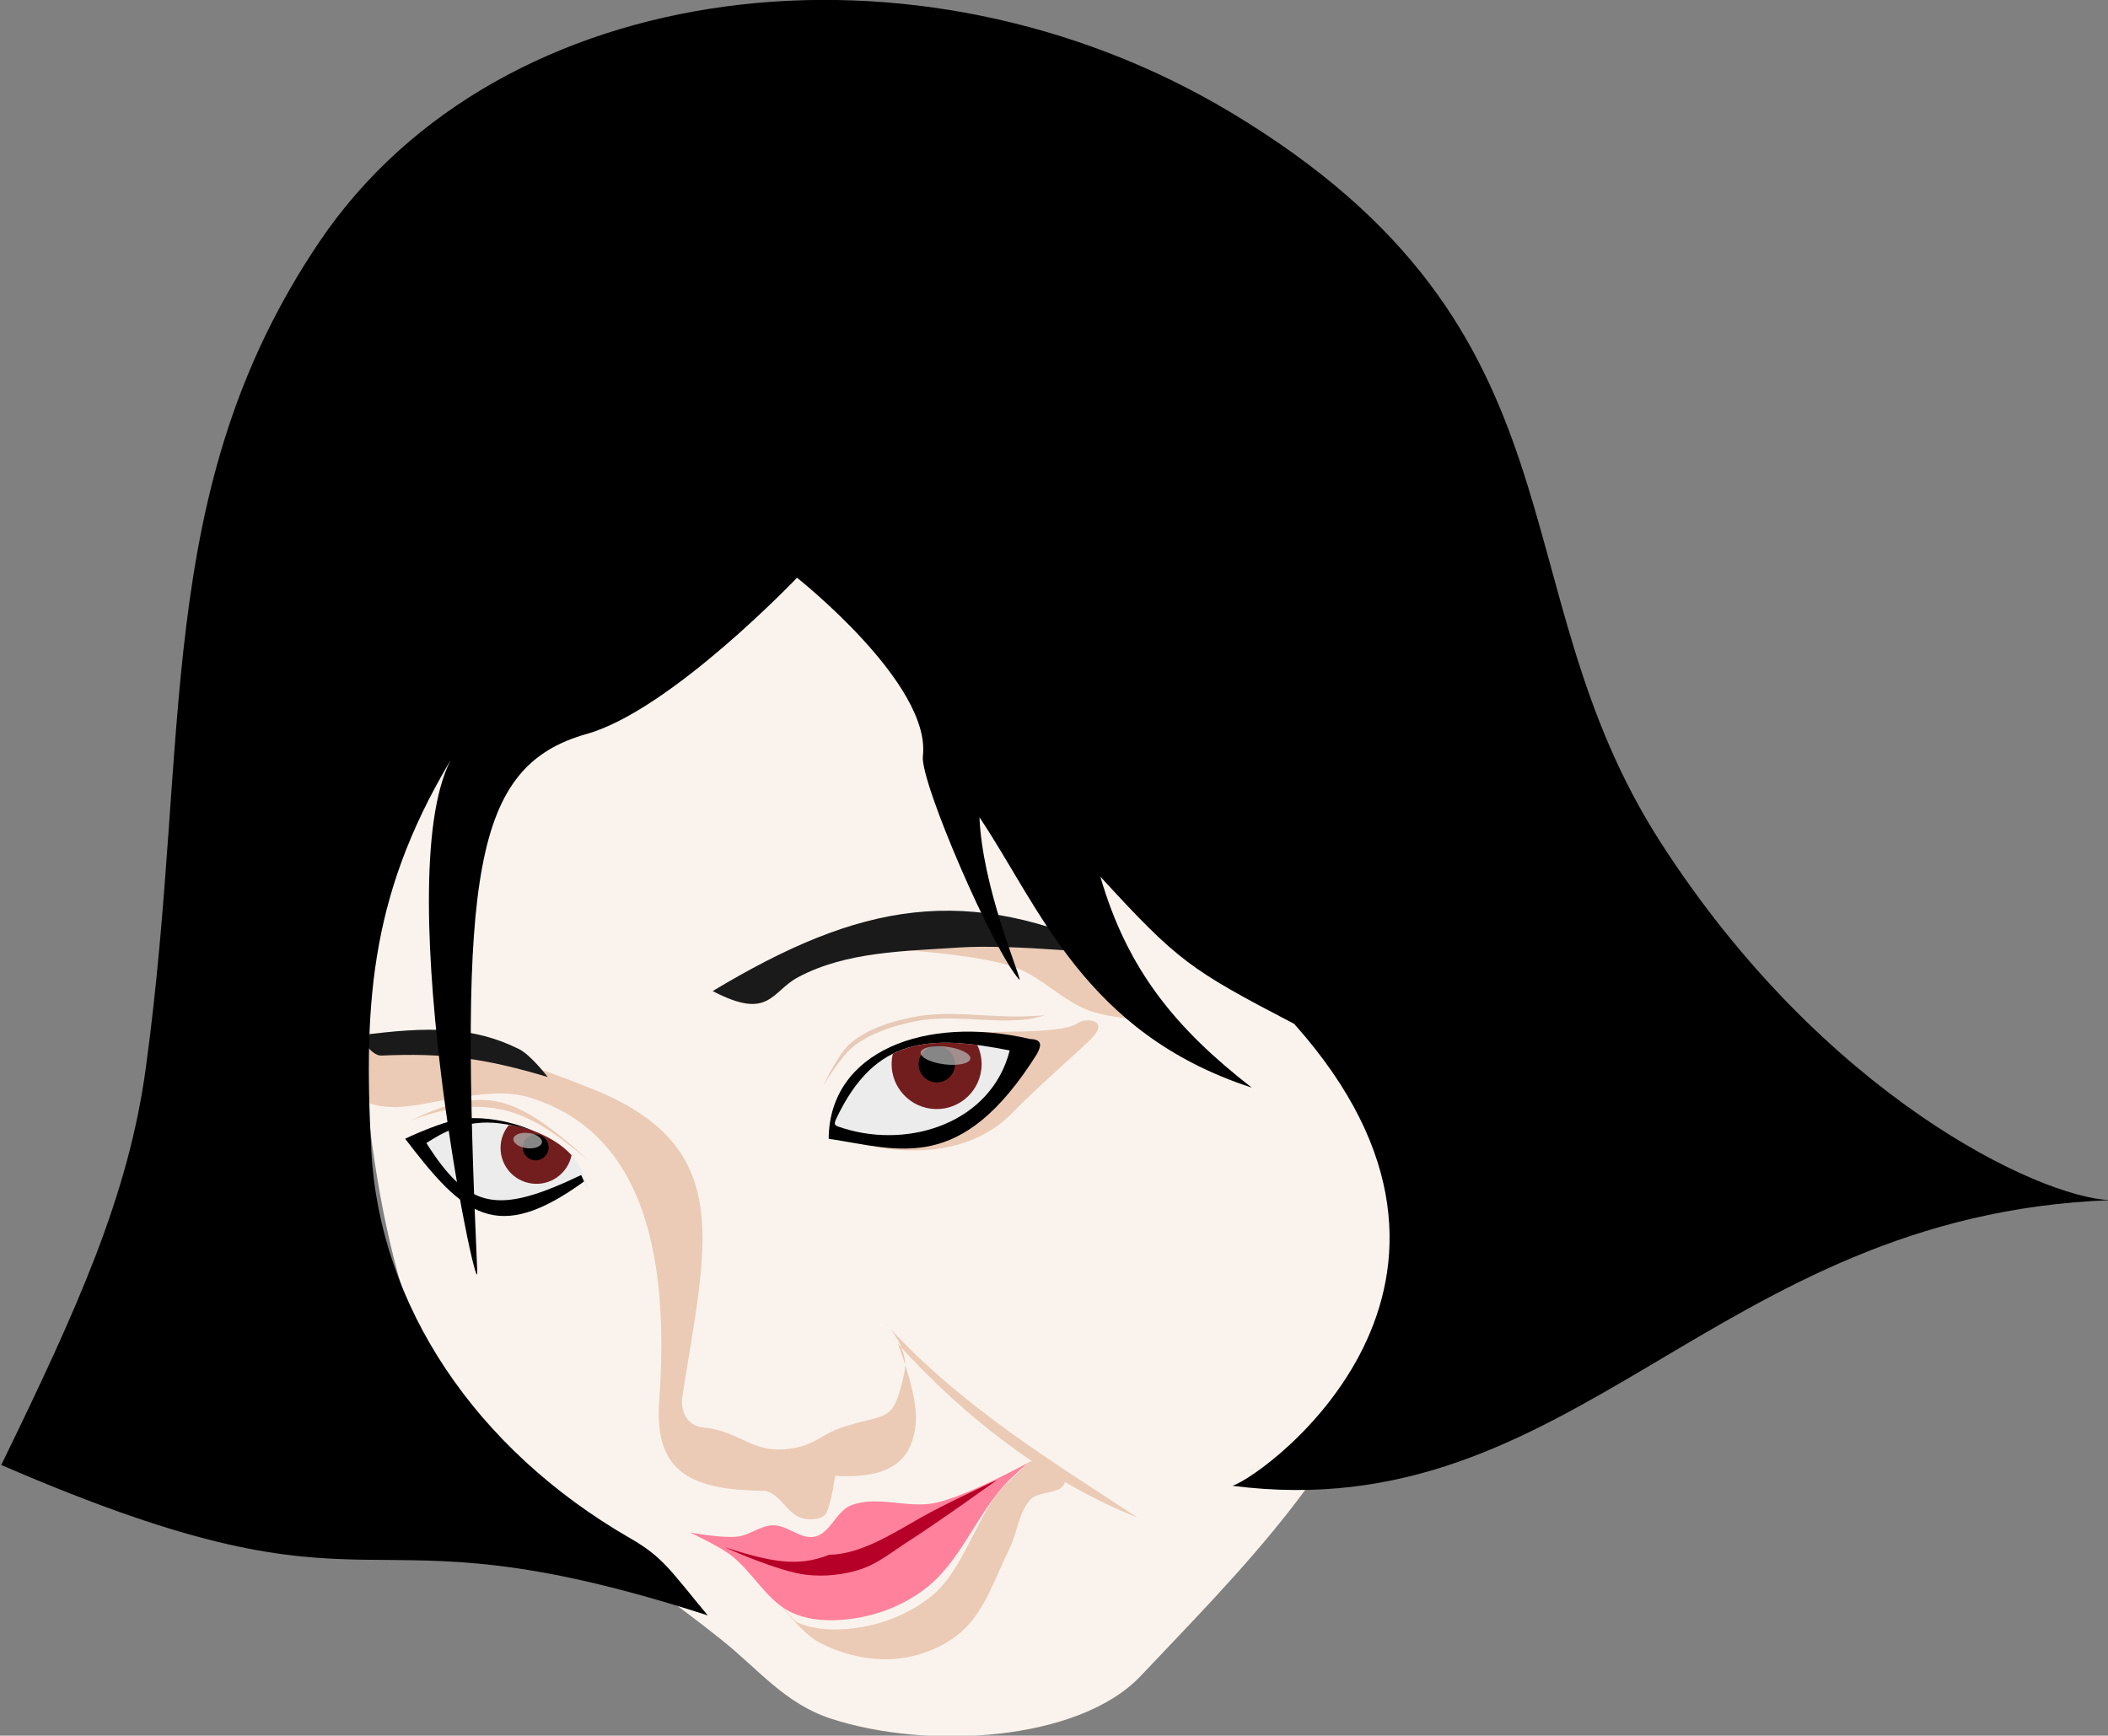
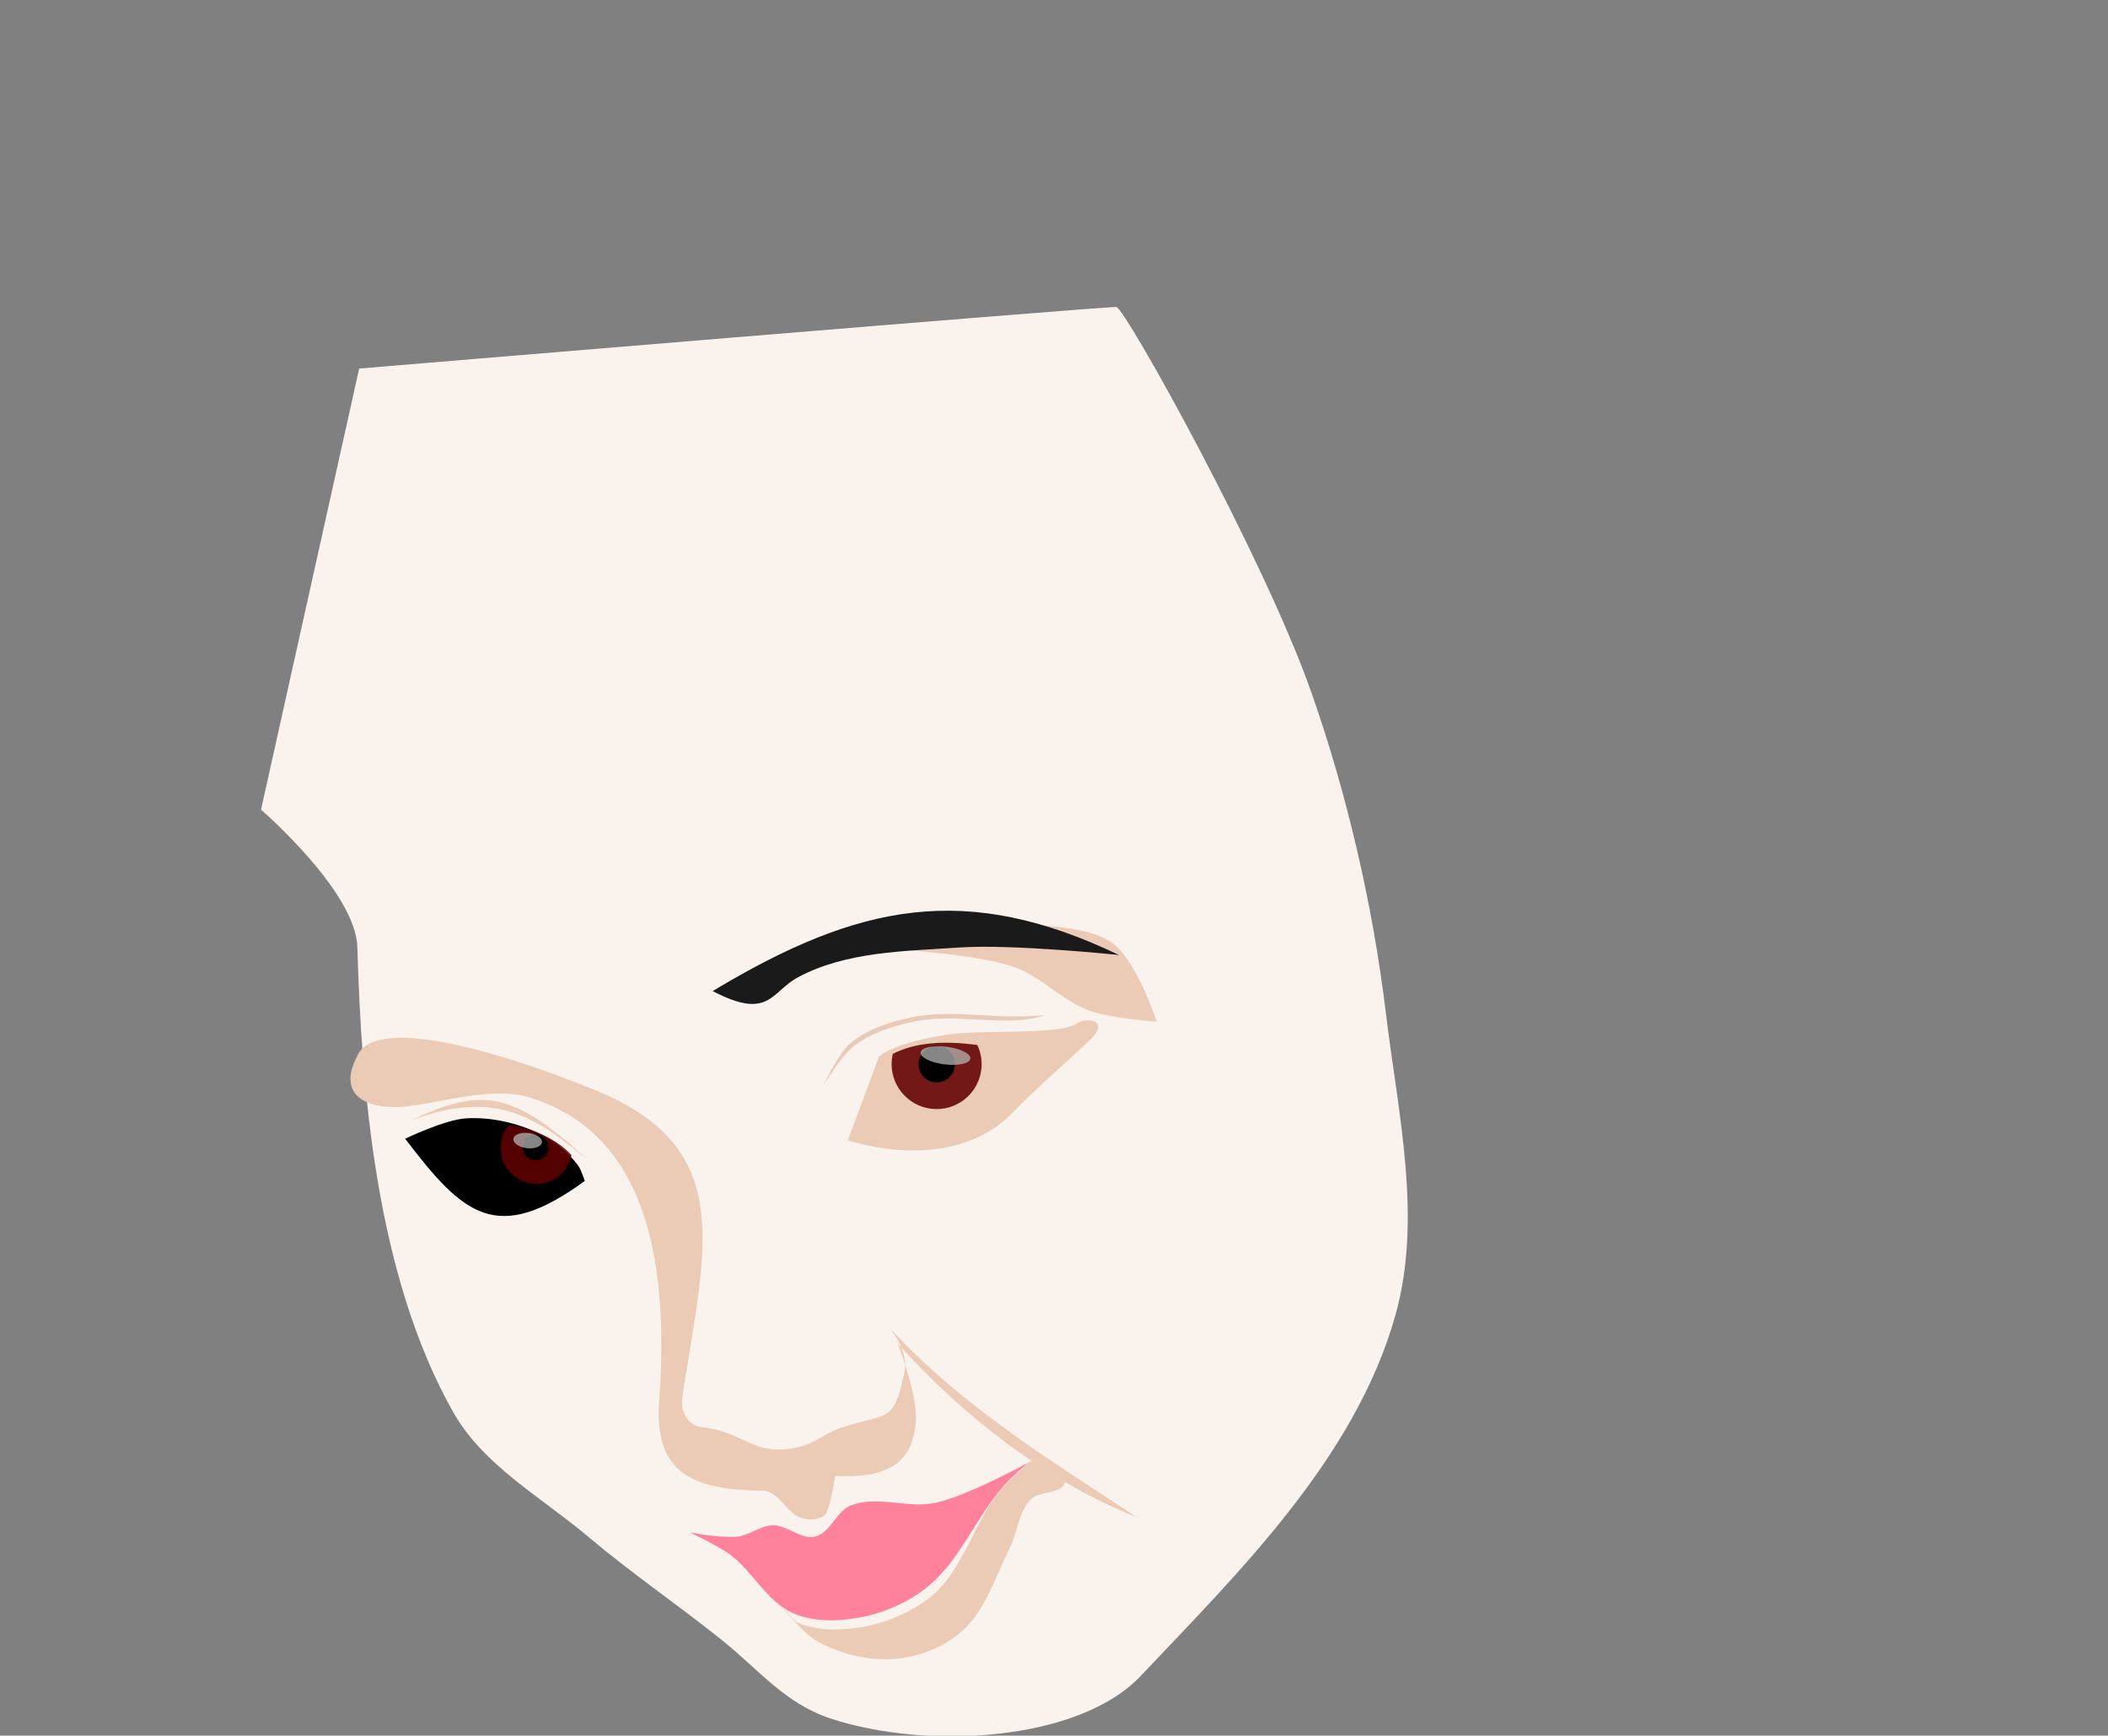
<svg xmlns="http://www.w3.org/2000/svg" xmlns:ns1="http://sodipodi.sourceforge.net/DTD/sodipodi-0.dtd" xmlns:ns2="http://www.inkscape.org/namespaces/inkscape" id="svg3052" ns1:docname="BEAUTY~3.SVG" viewBox="0 0 971.52 800" version="1.1" ns2:version="0.48.0 r9654">
  <rect x="0" y="0" width="971.52" height="800" fill="#808080" stroke="none" />
  <ns1:namedview id="base" fit-margin-left="0" ns2:zoom="0.49497476" borderopacity="1.0" ns2:current-layer="g4080" ns2:cx="476.96877" ns2:cy="206.43481" ns2:window-maximized="1" showgrid="false" fit-margin-right="0" ns2:guide-bbox="true" ns2:snap-global="false" showguides="true" bordercolor="#666666" ns2:window-x="-4" ns2:window-y="-4" fit-margin-bottom="0" ns2:window-width="1280" ns2:pageopacity="0.0" ns2:pageshadow="2" pagecolor="#ffffff" ns2:document-units="px" ns2:window-height="904" fit-margin-top="0" />
  <g id="layer1" ns2:label="Layer 1" ns2:groupmode="layer" transform="translate(-1356.2 148.37)">
    <g id="g4080" transform="matrix(1.108 .137 -.137 1.108 -100.35 -321.53)">
      <path id="path3926" ns1:nodetypes="ssssssssssccs" style="fill:#faf3ed" ns2:connector-curvature="0" d="m1508.2 363.79c8.773 57.091 23.952 133.2 62.857 185.71 15.084 20.36 40.57 30.431 61.786 44.286 19.351 12.637 39.97 23.227 59.643 35.357 17.091 10.538 29.222 22.94 48.928 26.786 41.062 8.012 102.64-3.274 124.64-33.214 34.599-47.072 76.816-99.868 86.071-160.71 6.269-41.215-9.24-83.111-19.286-123.57-10.741-43.262-26.932-87.59-46.786-127.5-26.441-53.153-95.714-147.86-99.286-147.86-3.571 0-307.14 63.571-307.14 63.571l-17.857 185.71s42.921 28.601 46.429 51.429z" />
      <path id="path3892" ns1:nodetypes="cssssc" style="fill:#ebcbb6" ns2:connector-curvature="0" d="m1727.5 382.01c0.01 0.01 5.583-6.472 27.518-12.434 14.308-3.889 45.238-5.106 52.125-11.138 3.26-2.855 13.379-3.072 6.072 6.071-5.242 6.558-19.741 22.731-28.214 33.929-22.088 29.19-66.072 19.646-66.072 19.643" />
-       <path id="path3904" ns1:nodetypes="cccc" style="fill:#000000" ns2:connector-curvature="0" d="m1711 418.43c-4.142-35.816 33.246-55.765 77.5-51.071 5.36-0.478 4.772 2.443 3.571 5.714-25.055 53.512-51.342 46.158-81.071 45.357z" />
-       <path id="path3906" ns1:nodetypes="scss" style="fill:#ececec" ns2:connector-curvature="0" d="m1713.2 409.51c11.672-35.196 33.845-38.858 67.5-36.429-3.871 30.416-35.835 45.373-63.929 40.357-4.125-0.737-4.64-0.706-3.571-3.929z" />
+       <path id="path3906" ns1:nodetypes="scss" style="fill:#ececec" ns2:connector-curvature="0" d="m1713.2 409.51z" />
      <path id="path3908" d="m1765.8 372.47c-13.035 0.041-23.949 2.018-32.812 7.906-0.07 0.656-0.125 1.325-0.125 2 0 10.257 8.337 18.562 18.594 18.562s18.563-8.306 18.563-18.562c0-3.636-1.069-7.042-2.875-9.906-0.449-0.003-0.899-0.001-1.344 0z" style="fill-opacity:.875;fill:#610000" ns2:connector-curvature="0" />
      <path id="path3910" ns1:rx="18.571428" ns1:ry="18.571428" style="fill:#000000" ns1:type="arc" d="m927.5 382.36c0 10.257-8.315 18.571-18.571 18.571-10.257 0-18.571-8.315-18.571-18.571 0-10.257 8.315-18.571 18.571-18.571 10.257 0 18.571 8.315 18.571 18.571z" transform="matrix(.404 0 0 .404 1384.3 227.95)" ns1:cy="382.36221" ns1:cx="908.92853" />
      <path id="path3918" ns1:nodetypes="scsscscccscsscssscs" style="fill:#ebcbb6" ns2:connector-curvature="0" d="m1612.5 410.22c61.44 16.562 53.52 58.278 51.617 121.4-0.136 5.06 2.796 11.582 10 11.429 16.736-0.357 21.996 9.45 39.322 3.535 7.691-2.626 9.898-6.721 17.179-10.332 18.422-8.863 21.176-3.631 23.225-25.714 1.046-11.271-11.342-20.317-11.342-20.317 34.912 30.623 76.739 49.169 114.1 67.736-36.915-9.511-75.398-31.563-106.95-59.164 0 0 11.036 20.288 11.429 31.429 0.518 14.726-6.127 24.432-30.368 25.995 0 0-0.048 10.647-1.677 15.514-0.943 2.816-5.159 3.691-8.128 3.649-7.667-0.106-10.173-7.955-17.684-9.495-29.453 3.311-46.855-0.726-48.379-31.482-4.288-86.493-36.081-111.87-68.395-117.72-17.659-3.196-41.029 9.036-54.596 10.718-16.322 2.024-23.422-5.274-18.218-18.868 4.513-17.136 53.725-10.482 98.874 1.688z" />
      <path id="path3920" ns1:nodetypes="cssssscsssssc" style="fill:#ff819c" ns2:connector-curvature="0" d="m1674.1 586.78s13.27 0.807 19.643-0.714c4.974-1.188 8.87-5.681 13.929-6.429 5.946-0.878 12.209 4.554 17.857 2.5 6.179-2.247 7.429-11.52 13.214-14.643 10.282-5.551 23.64-1.425 34.643-5.357 13.016-4.652 35.714-21.071 35.714-21.071s-6.008 6.681-8.572 10.357c-10.162 14.571-14.286 33.449-26.786 46.071-7.212 7.283-16.622 12.736-26.429 15.714-8.555 2.598-18.206 3.944-26.786 1.429-11.54-3.384-18.734-15.303-29.286-21.071-5.392-2.948-17.143-6.786-17.143-6.786z" />
-       <path id="path3922" ns1:nodetypes="ccscsssc" style="fill:#b70027" ns2:connector-curvature="0" d="m1689.1 591.07c19.438 3.619 30.838 4.588 43.214-2.232 12.717-1.682 25.036-11.967 35.714-19.911 9.609-7.149 29.286-19.286 29.286-19.286s-21.776 20.188-33.214 29.643c-5.891 4.87-11.297 10.678-18.214 13.929-6.744 3.168-14.336 4.91-21.786 5-11.906 0.145-35-7.143-35-7.143z" />
      <path id="path3924" ns1:nodetypes="sccssscssssssss" style="fill:#ebcbb6" ns2:connector-curvature="0" d="m1815 539.45c-2.563 0.187-5.562 1.25-5.562 1.25s-4.117 5.262-9.594 11.75c-9.659 14.422-11.773 36.273-23.982 48.603-7.212 7.283-16.599 12.74-26.406 15.719-8.555 2.598-18.201 3.953-26.781 1.438-1.71-0.501-5.473-4.774-7.018-5.603 0.37 0.367 9.999 9.906 16.281 12.375 10.132 3.982 21.84 5.427 32.5 3.219 9.601-1.989 19.153-6.999 25.719-14.281 8.929-9.903 11.245-24.22 15.719-36.781 2.452-6.886 1.765-15.15 6.062-21.062 3.126-4.3 12.773-3.64 13.219-8.938 0.304-3.608-4.399-6.384-7.844-7.5-0.629-0.204-1.458-0.25-2.312-0.188z" />
      <path id="path3984" d="m1706.1 397.03s5.626-13.091 10.607-17.93c6.486-6.301 15.165-10.257 23.739-13.132 14.673-4.921 30.938-2.85 45.962-6.566 2.43-0.601 7.071-2.525 7.071-2.525s-5.714 1.073-8.586 1.515c-15.273 2.353-31.324 1.108-45.962 6.061-8.644 2.925-17.529 6.95-23.739 13.637-4.766 5.131-9.091 18.94-9.091 18.94z" ns1:nodetypes="cssscsssc" style="fill:#e7cab8" ns2:connector-curvature="0" />
      <path id="path3986" ns1:rx="10.354063" ns1:ry="2.2728431" style="opacity:.748;fill:#b3b3b3" ns1:type="arc" d="m1765 379.85c0 1.255-4.636 2.273-10.354 2.273-5.718 0-10.354-1.018-10.354-2.273 0-1.255 4.636-2.273 10.354-2.273 5.718 0 10.354 1.018 10.354 2.273z" transform="matrix(1 0 0 1.611 0 -233.52)" ns1:cy="379.85315" ns1:cx="1754.6349" />
      <path id="path3894" ns1:nodetypes="ccsssc" style="fill:#000000" ns2:connector-curvature="0" d="m1613.2 448.08c-32.935 30.846-47.996 20.111-75.714-8.214 0 0 15.236-9.827 23.928-11.429 10.102-1.861 20.972-0.757 30.714 2.5 6.547 2.189 12.699 6.112 17.5 11.071 1.633 1.687 3.571 6.071 3.571 6.071z" />
-       <path id="path3896" ns1:nodetypes="csccc" style="fill:#ececec" ns2:connector-curvature="0" d="m1546.4 440.58c5.915-5.048 15.034-11.825 28.93-11.789 15.613 0.04 33.529 4.096 39.641 22.861l-3.55-5.819c-32.326 20.695-44.336 19.822-65.022-5.253z" />
      <path id="path3898" d="m1579.3 429c-1.49 2.312-2.375 5.045-2.375 8 0 8.186 6.627 14.812 14.812 14.812 7.789 0 14.149-5.991 14.75-13.625-6.663-5.787-17.778-9.288-27.188-9.188z" ns1:nodetypes="csscc" style="fill-opacity:.875;fill:#610000" ns2:connector-curvature="0" />
      <path id="path3900" ns1:rx="14.821428" ns1:ry="14.821428" style="fill:#000000" ns1:type="arc" d="m764.11 437.01c0 8.186-6.636 14.821-14.821 14.821-8.186 0-14.821-6.636-14.821-14.821 0-8.186 6.636-14.821 14.821-14.821 8.186 0 14.821 6.636 14.821 14.821z" transform="matrix(.361 0 0 .361 1320.9 279.05)" ns1:cy="437.00507" ns1:cx="749.28571" />
      <path id="path3902" ns1:nodetypes="ccc" style="fill:#ebcbb6" ns2:connector-curvature="0" d="m1613.5 439.33c-34.689-24.561-47.17-24.718-75.089-6.964 34.686-18.452 52.974-6.749 75.089 6.964z" />
-       <path id="path3916" ns1:nodetypes="scscs" style="fill:#1a1a1a" ns2:connector-curvature="0" d="m1523.5 407.01c25.341-4.284 42.175-4.214 69.286 0.357 0 0-8.003-8.167-13.214-10-19.851-6.981-38.188-4.756-66.071 2.5 0 0 5.768 7.858 10 7.143z" />
      <path id="path4056" d="m1735.4 337.17s28.952-1.585 42.932 1.515c11.784 2.614 21.552 11.522 33.335 14.142 9.045 2.011 27.779 1.01 27.779 1.01s-11.435-24.658-22.728-30.305c-15.962-7.981-53.538 0-53.538 0" ns1:nodetypes="csscss" style="fill:#ebcbb6" ns2:connector-curvature="0" />
      <path id="path3914" ns1:nodetypes="csscc" style="fill:#1a1a1a" ns2:connector-curvature="0" d="m1656 363.79c24.77 9.307 23.898-2.677 34.286-10 18.464-13.016 42.461-16.079 64.643-20.357 21.571-4.16 65.714-5 65.714-5-66.208-22.157-108.95-8.266-164.64 35.357z" />
-       <path id="path3972" ns1:nodetypes="ssccsscsscscccccccsss" style="fill:#000000" ns2:connector-curvature="0" d="m1457 76.57c-56.518 110.93-27.494 209.78-29.353 347.88-0.71 52.74-15.566 100.88-39.105 169.55 171.1 50.206 139.72-4.378 297.08 25.855-17.534-16.442-21.189-21.558-35.547-27.617-68.458-28.888-114.64-83.117-125.81-145.6-11.187-62.557-13.347-107.7 14.802-168.89-25.301 45.753 37.746 231 34.676 212.82-27.203-161.1-27.856-206.63 17.679-225.77 33.21-13.957 78.188-74.625 78.188-74.625s60.425 36.654 60.594 66.688c0.06 10.631 38.911 76.673 51.054 86.938-0.823-3.738-19.927-35.984-24.772-64.719 29.113 33.518 53.914 83.134 125.25 96.969-34.191-20.407-56.878-41.918-72.719-78.781 36.149 30.759 41.389 33.509 86.861 50.503 108.07 94.554 11.785 185.75-1.843 192.4 142.71 0.628 182.8-135.22 345.05-161.49-29.447 2.41-122.6-28.246-202.19-123.74-81.407-97.661-52.417-206.22-213.18-277.42-137.51-60.899-306.26-19.592-366.71 99.048z" />
      <path id="path4058" ns1:rx="10.354063" ns1:ry="2.2728431" style="opacity:.748;fill:#b3b3b3" ns1:type="arc" d="m1765 379.85c0 1.255-4.636 2.273-10.354 2.273-5.718 0-10.354-1.018-10.354-2.273 0-1.255 4.636-2.273 10.354-2.273 5.718 0 10.354 1.018 10.354 2.273z" transform="matrix(.573 0 0 1.389 582.37 -93.186)" ns1:cy="379.85315" ns1:cx="1754.6349" />
    </g>
  </g>
</svg>